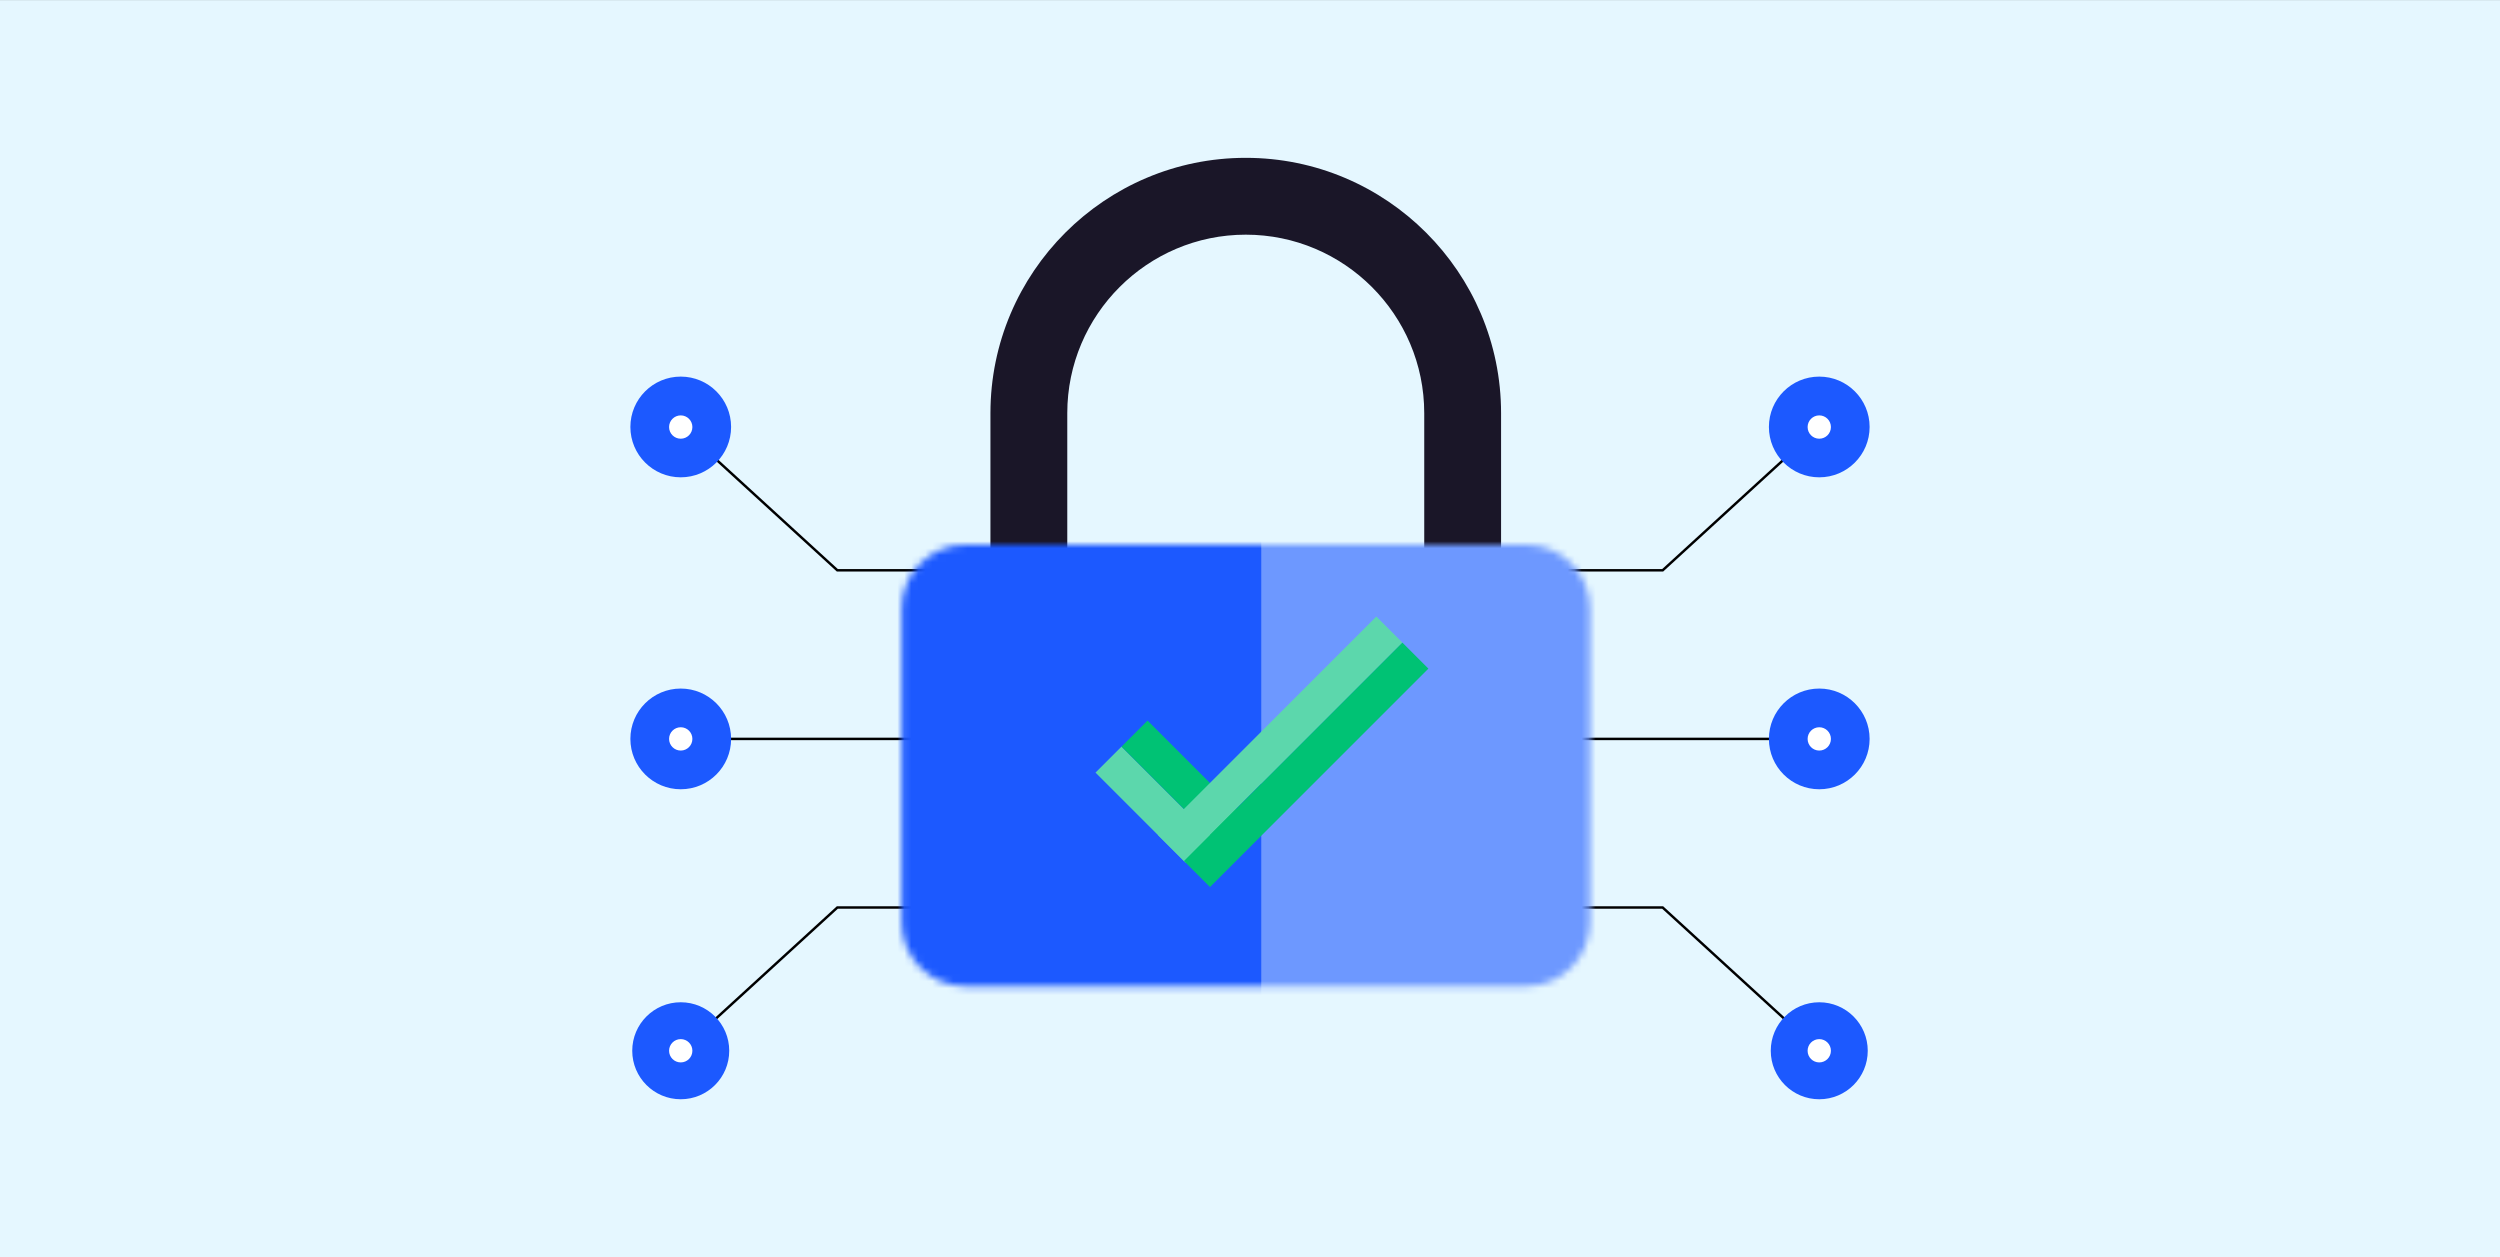
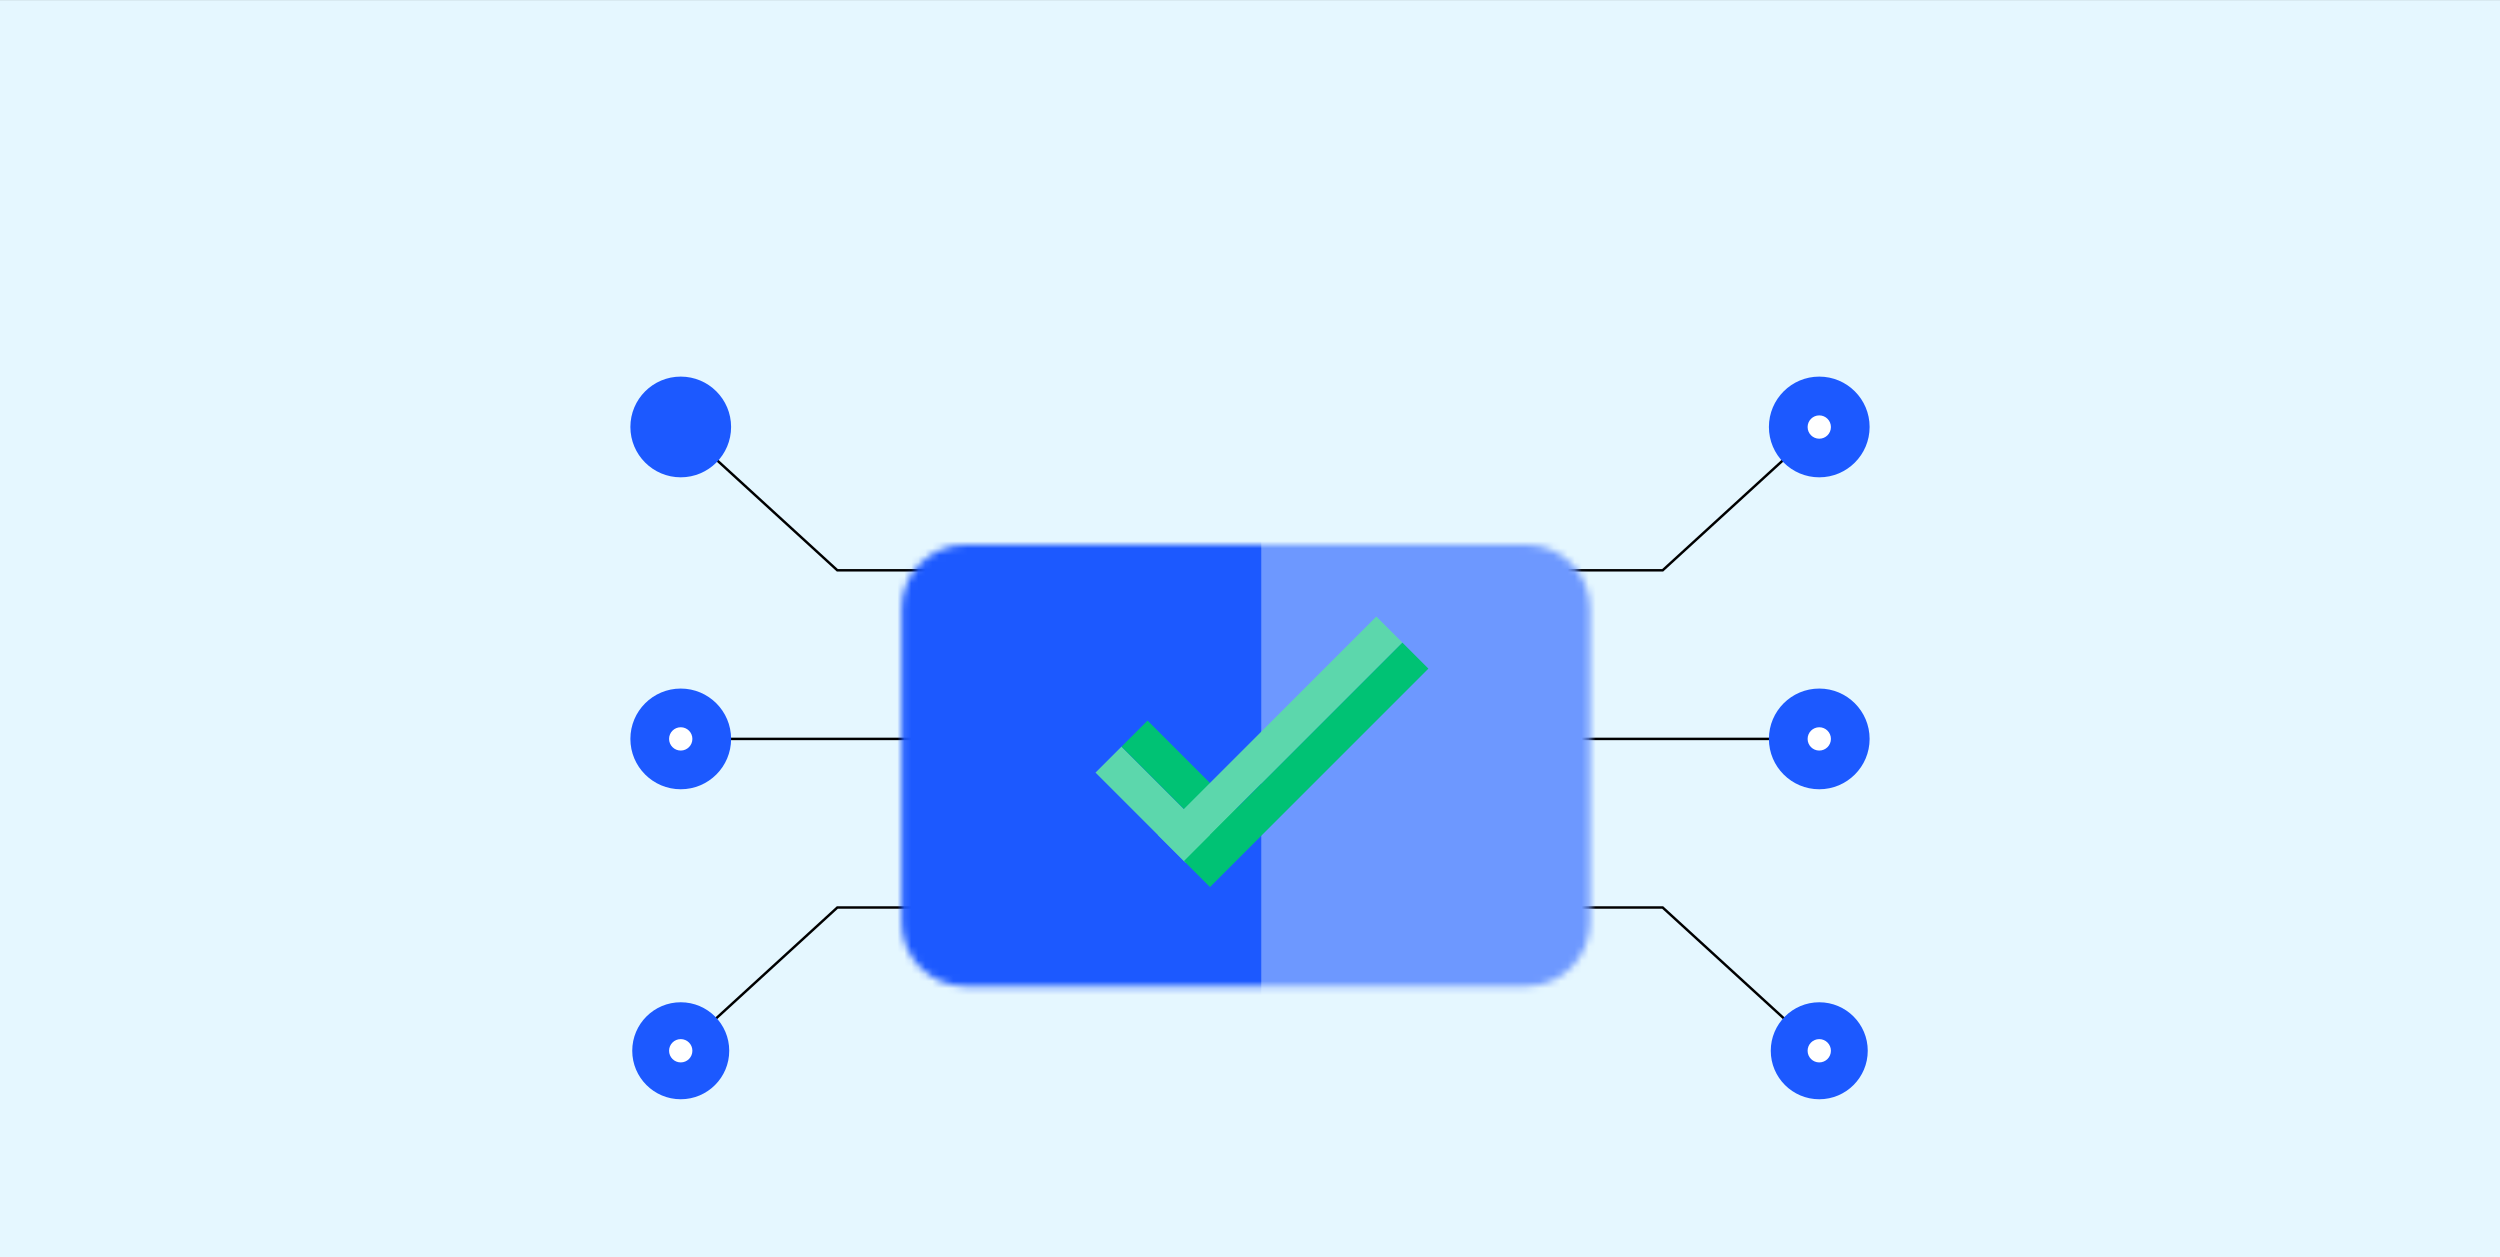
<svg xmlns="http://www.w3.org/2000/svg" width="358" height="180" viewBox="0 0 358 180" fill="none">
  <rect x="0" y="0" width="358" height="180" fill="#333333" stroke="none" />
  <rect y="0.008" width="358" height="180" fill="#E5F7FF" />
  <path d="M222.471 105.812H262.895" stroke="black" stroke-width="0.357" stroke-miterlimit="22.93" />
  <path d="M222.471 129.956H238.095L260.518 150.469" stroke="black" stroke-width="0.357" stroke-miterlimit="22.93" />
  <path d="M222.471 81.667H238.095L260.518 61.154" stroke="black" stroke-width="0.357" stroke-miterlimit="22.93" />
  <path fill-rule="evenodd" clip-rule="evenodd" d="M260.518 53.93C264.498 53.93 267.729 57.161 267.729 61.141C267.729 65.121 264.498 68.353 260.518 68.353C256.538 68.353 253.307 65.121 253.307 61.141C253.307 57.161 256.538 53.93 260.518 53.93Z" fill="#1C59FF" />
  <path fill-rule="evenodd" clip-rule="evenodd" d="M260.518 98.601C264.498 98.601 267.729 101.832 267.729 105.812C267.729 109.792 264.498 113.023 260.518 113.023C256.538 113.023 253.307 109.792 253.307 105.812C253.307 101.832 256.538 98.601 260.518 98.601Z" fill="#1C59FF" />
  <path fill-rule="evenodd" clip-rule="evenodd" d="M260.519 59.484C261.44 59.484 262.188 60.232 262.188 61.154C262.188 62.075 261.44 62.823 260.519 62.823C259.597 62.823 258.85 62.075 258.85 61.154C258.85 60.232 259.597 59.484 260.519 59.484Z" fill="white" />
  <path fill-rule="evenodd" clip-rule="evenodd" d="M260.519 104.143C261.44 104.143 262.188 104.89 262.188 105.812C262.188 106.733 261.44 107.481 260.519 107.481C259.597 107.481 258.85 106.733 258.85 105.812C258.85 104.89 259.597 104.143 260.519 104.143Z" fill="white" />
  <path fill-rule="evenodd" clip-rule="evenodd" d="M260.518 143.525C264.35 143.525 267.462 146.637 267.462 150.47C267.462 154.302 264.35 157.414 260.518 157.414C256.685 157.414 253.573 154.302 253.573 150.47C253.573 146.637 256.685 143.525 260.518 143.525Z" fill="#1C59FF" />
  <path fill-rule="evenodd" clip-rule="evenodd" d="M260.518 148.801C261.439 148.801 262.187 149.549 262.187 150.47C262.187 151.392 261.439 152.139 260.518 152.139C259.596 152.139 258.849 151.392 258.849 150.47C258.849 149.549 259.596 148.801 260.518 148.801Z" fill="white" />
  <path d="M135.529 105.812H95.105" stroke="black" stroke-width="0.357" stroke-miterlimit="22.93" />
  <path d="M135.529 129.956H119.905L97.482 150.469" stroke="black" stroke-width="0.357" stroke-miterlimit="22.93" />
  <path d="M135.529 81.666H119.905L97.482 61.153" stroke="black" stroke-width="0.357" stroke-miterlimit="22.93" />
  <path fill-rule="evenodd" clip-rule="evenodd" d="M97.482 53.929C93.502 53.929 90.27 57.16 90.27 61.14C90.27 65.12 93.502 68.352 97.482 68.352C101.462 68.352 104.693 65.12 104.693 61.14C104.693 57.16 101.462 53.929 97.482 53.929Z" fill="#1C59FF" />
  <path fill-rule="evenodd" clip-rule="evenodd" d="M97.482 98.601C93.502 98.601 90.27 101.832 90.27 105.812C90.27 109.792 93.502 113.023 97.482 113.023C101.462 113.023 104.693 109.792 104.693 105.812C104.693 101.832 101.462 98.601 97.482 98.601Z" fill="#1C59FF" />
-   <path fill-rule="evenodd" clip-rule="evenodd" d="M97.481 59.484C96.56 59.484 95.812 60.232 95.812 61.154C95.812 62.075 96.56 62.823 97.481 62.823C98.403 62.823 99.15 62.075 99.15 61.154C99.15 60.232 98.403 59.484 97.481 59.484Z" fill="white" />
  <path fill-rule="evenodd" clip-rule="evenodd" d="M97.481 104.142C96.56 104.142 95.812 104.889 95.812 105.811C95.812 106.732 96.56 107.48 97.481 107.48C98.403 107.48 99.15 106.732 99.15 105.811C99.15 104.889 98.403 104.142 97.481 104.142Z" fill="white" />
  <path fill-rule="evenodd" clip-rule="evenodd" d="M97.481 143.524C93.649 143.524 90.537 146.636 90.537 150.469C90.537 154.301 93.649 157.413 97.481 157.413C101.314 157.413 104.426 154.301 104.426 150.469C104.426 146.636 101.314 143.524 97.481 143.524Z" fill="#1C59FF" />
  <path fill-rule="evenodd" clip-rule="evenodd" d="M97.481 148.8C96.56 148.8 95.812 149.548 95.812 150.469C95.812 151.391 96.56 152.138 97.481 152.138C98.403 152.138 99.15 151.391 99.15 150.469C99.15 149.548 98.403 148.8 97.481 148.8Z" fill="white" />
-   <path d="M214.954 85.844H203.951V59.163C203.951 45.063 192.476 33.605 178.393 33.605C164.309 33.605 152.834 45.079 152.834 59.163V85.844H141.831V59.163C141.831 38.996 158.241 22.602 178.393 22.602C198.544 22.602 214.954 39.012 214.954 59.163V85.844Z" fill="#1A1628" />
  <mask id="mask0_2525_3748" style="mask-type:alpha" maskUnits="userSpaceOnUse" x="129" y="77" width="99" height="65">
    <path d="M218.539 77.997H138.249C133.205 77.997 129.116 82.086 129.116 87.13V132.1C129.116 137.144 133.205 141.233 138.249 141.233H218.539C223.583 141.233 227.672 137.144 227.672 132.1V87.13C227.672 82.086 223.583 77.997 218.539 77.997Z" fill="#E8505B" />
  </mask>
  <g mask="url(#mask0_2525_3748)">
    <rect x="121.786" y="53.207" width="58.895" height="100.874" fill="#1C59FF" />
    <rect x="180.682" y="53.207" width="58.895" height="100.874" fill="#6D98FF" />
  </g>
  <rect x="156.874" y="110.639" width="5.269" height="18.244" transform="rotate(-45 156.874 110.639)" fill="#5CD7AC" />
  <rect x="160.601" y="106.912" width="5.269" height="18.244" transform="rotate(-45 160.601 106.912)" fill="#00C274" />
  <rect x="197.093" y="88.294" width="5.27" height="44.232" transform="rotate(45 197.093 88.294)" fill="#5CD7AC" />
  <rect x="200.818" y="92.02" width="5.27" height="44.232" transform="rotate(45 200.818 92.02)" fill="#00C274" />
</svg>